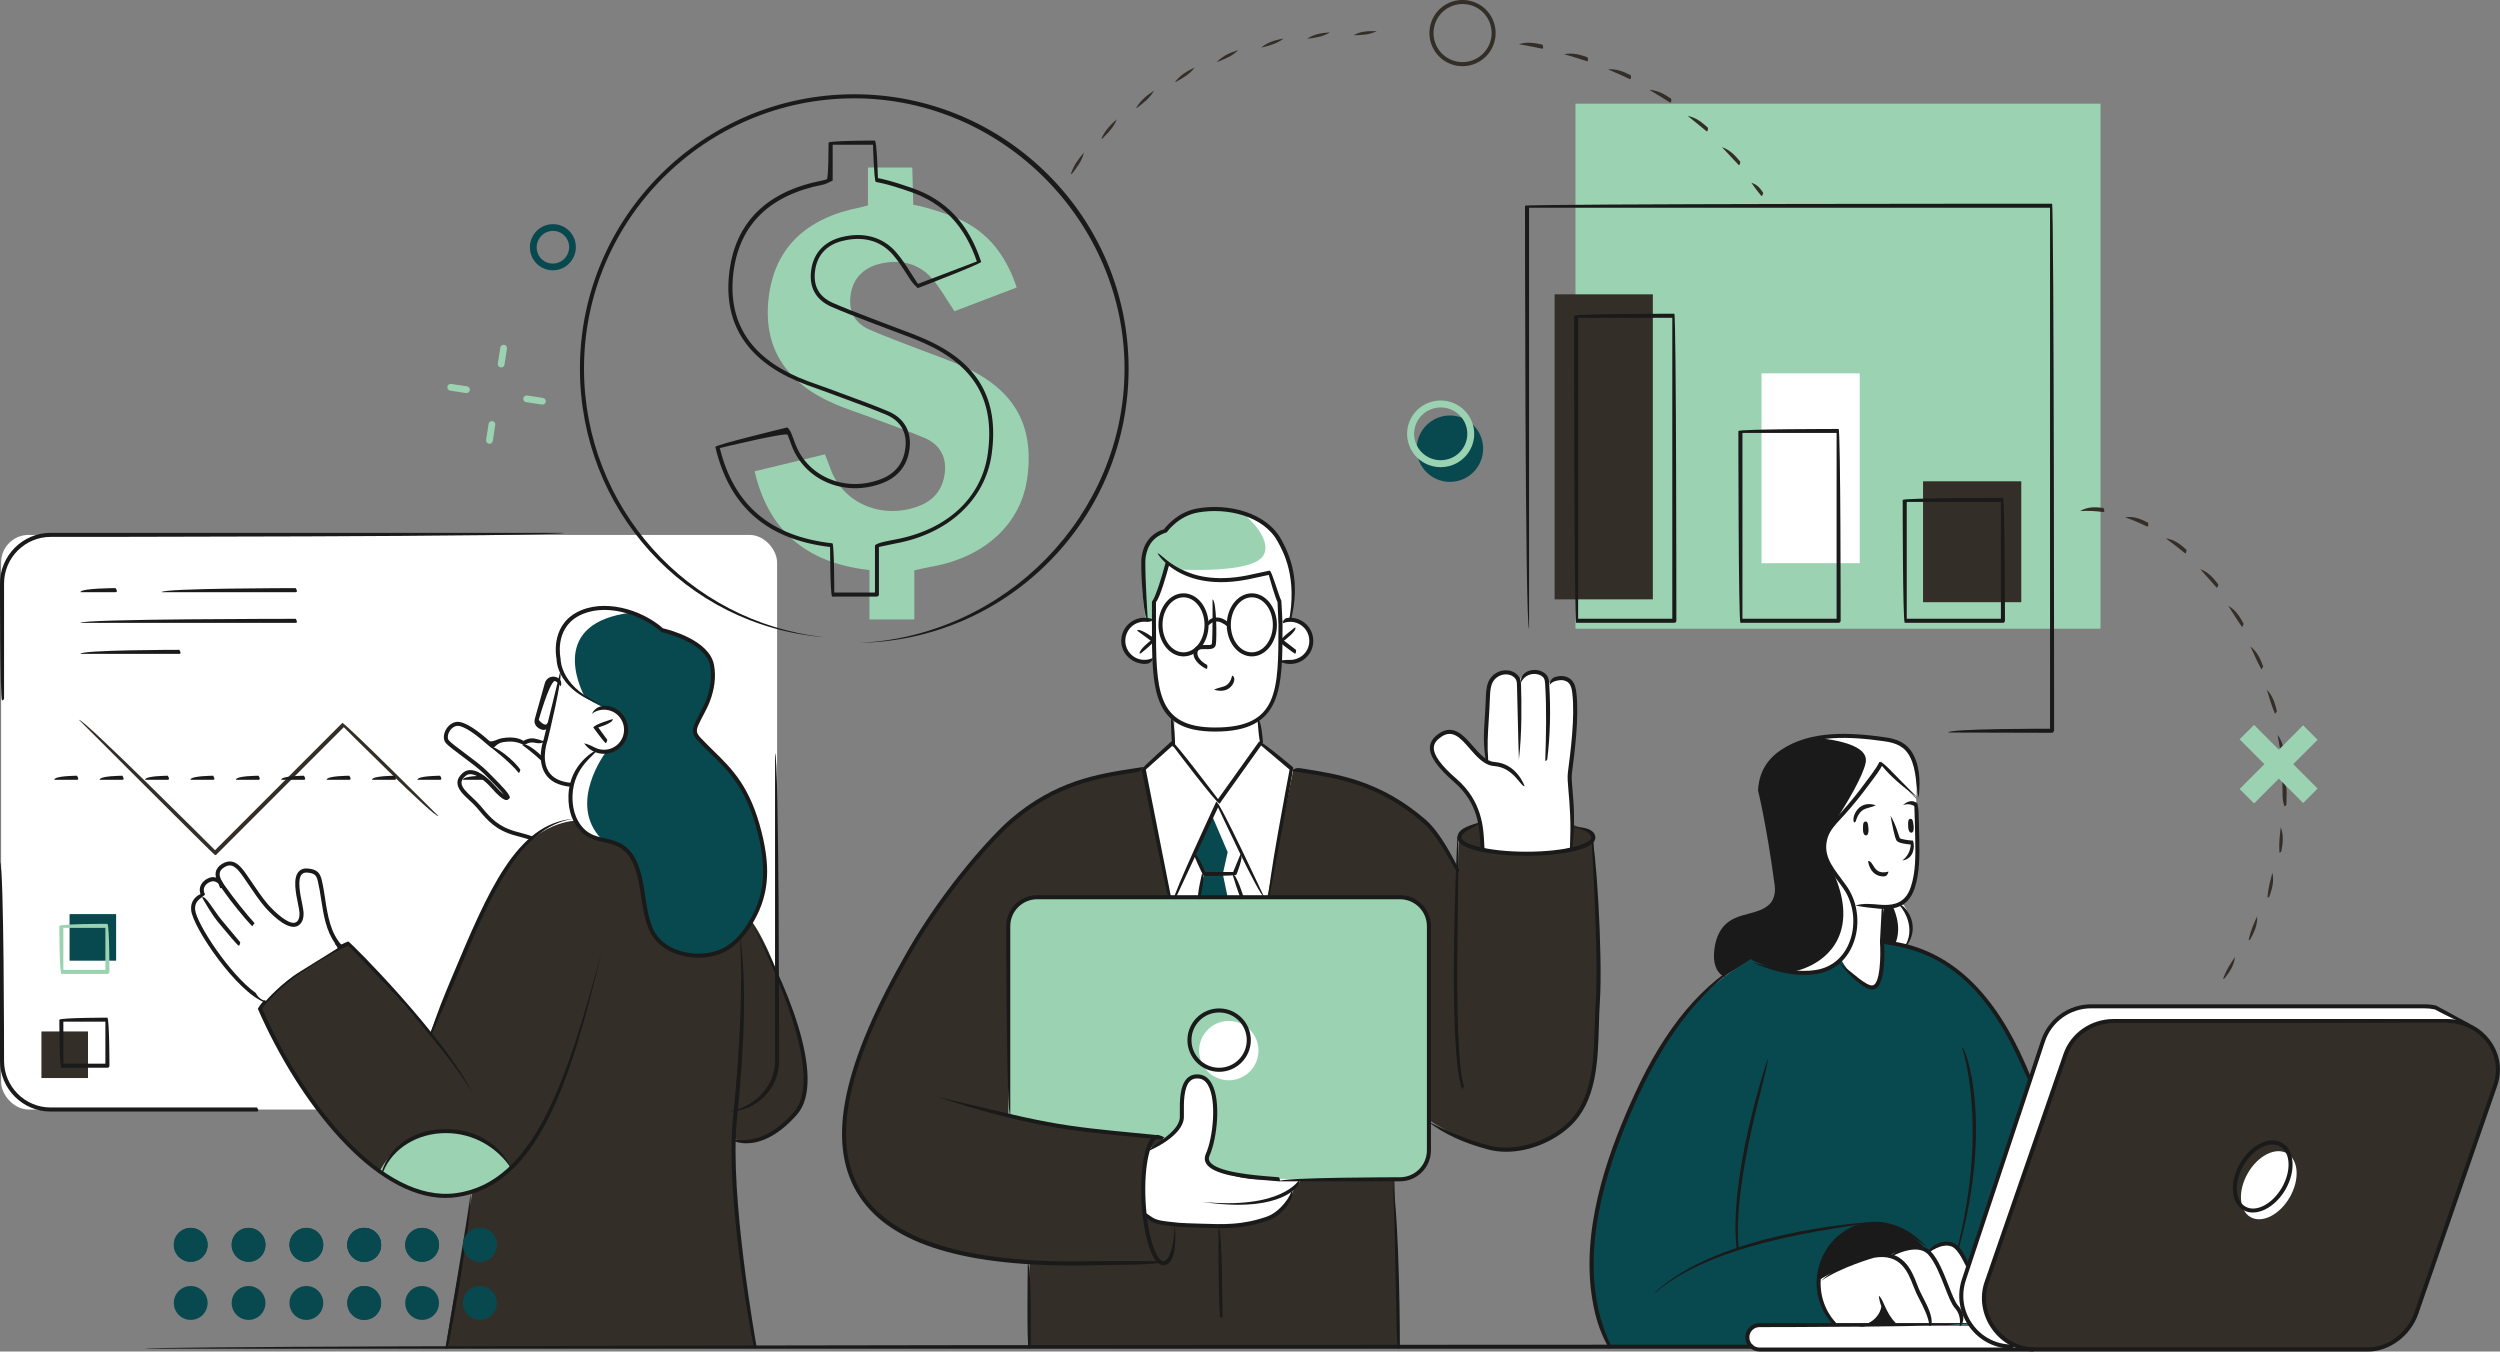
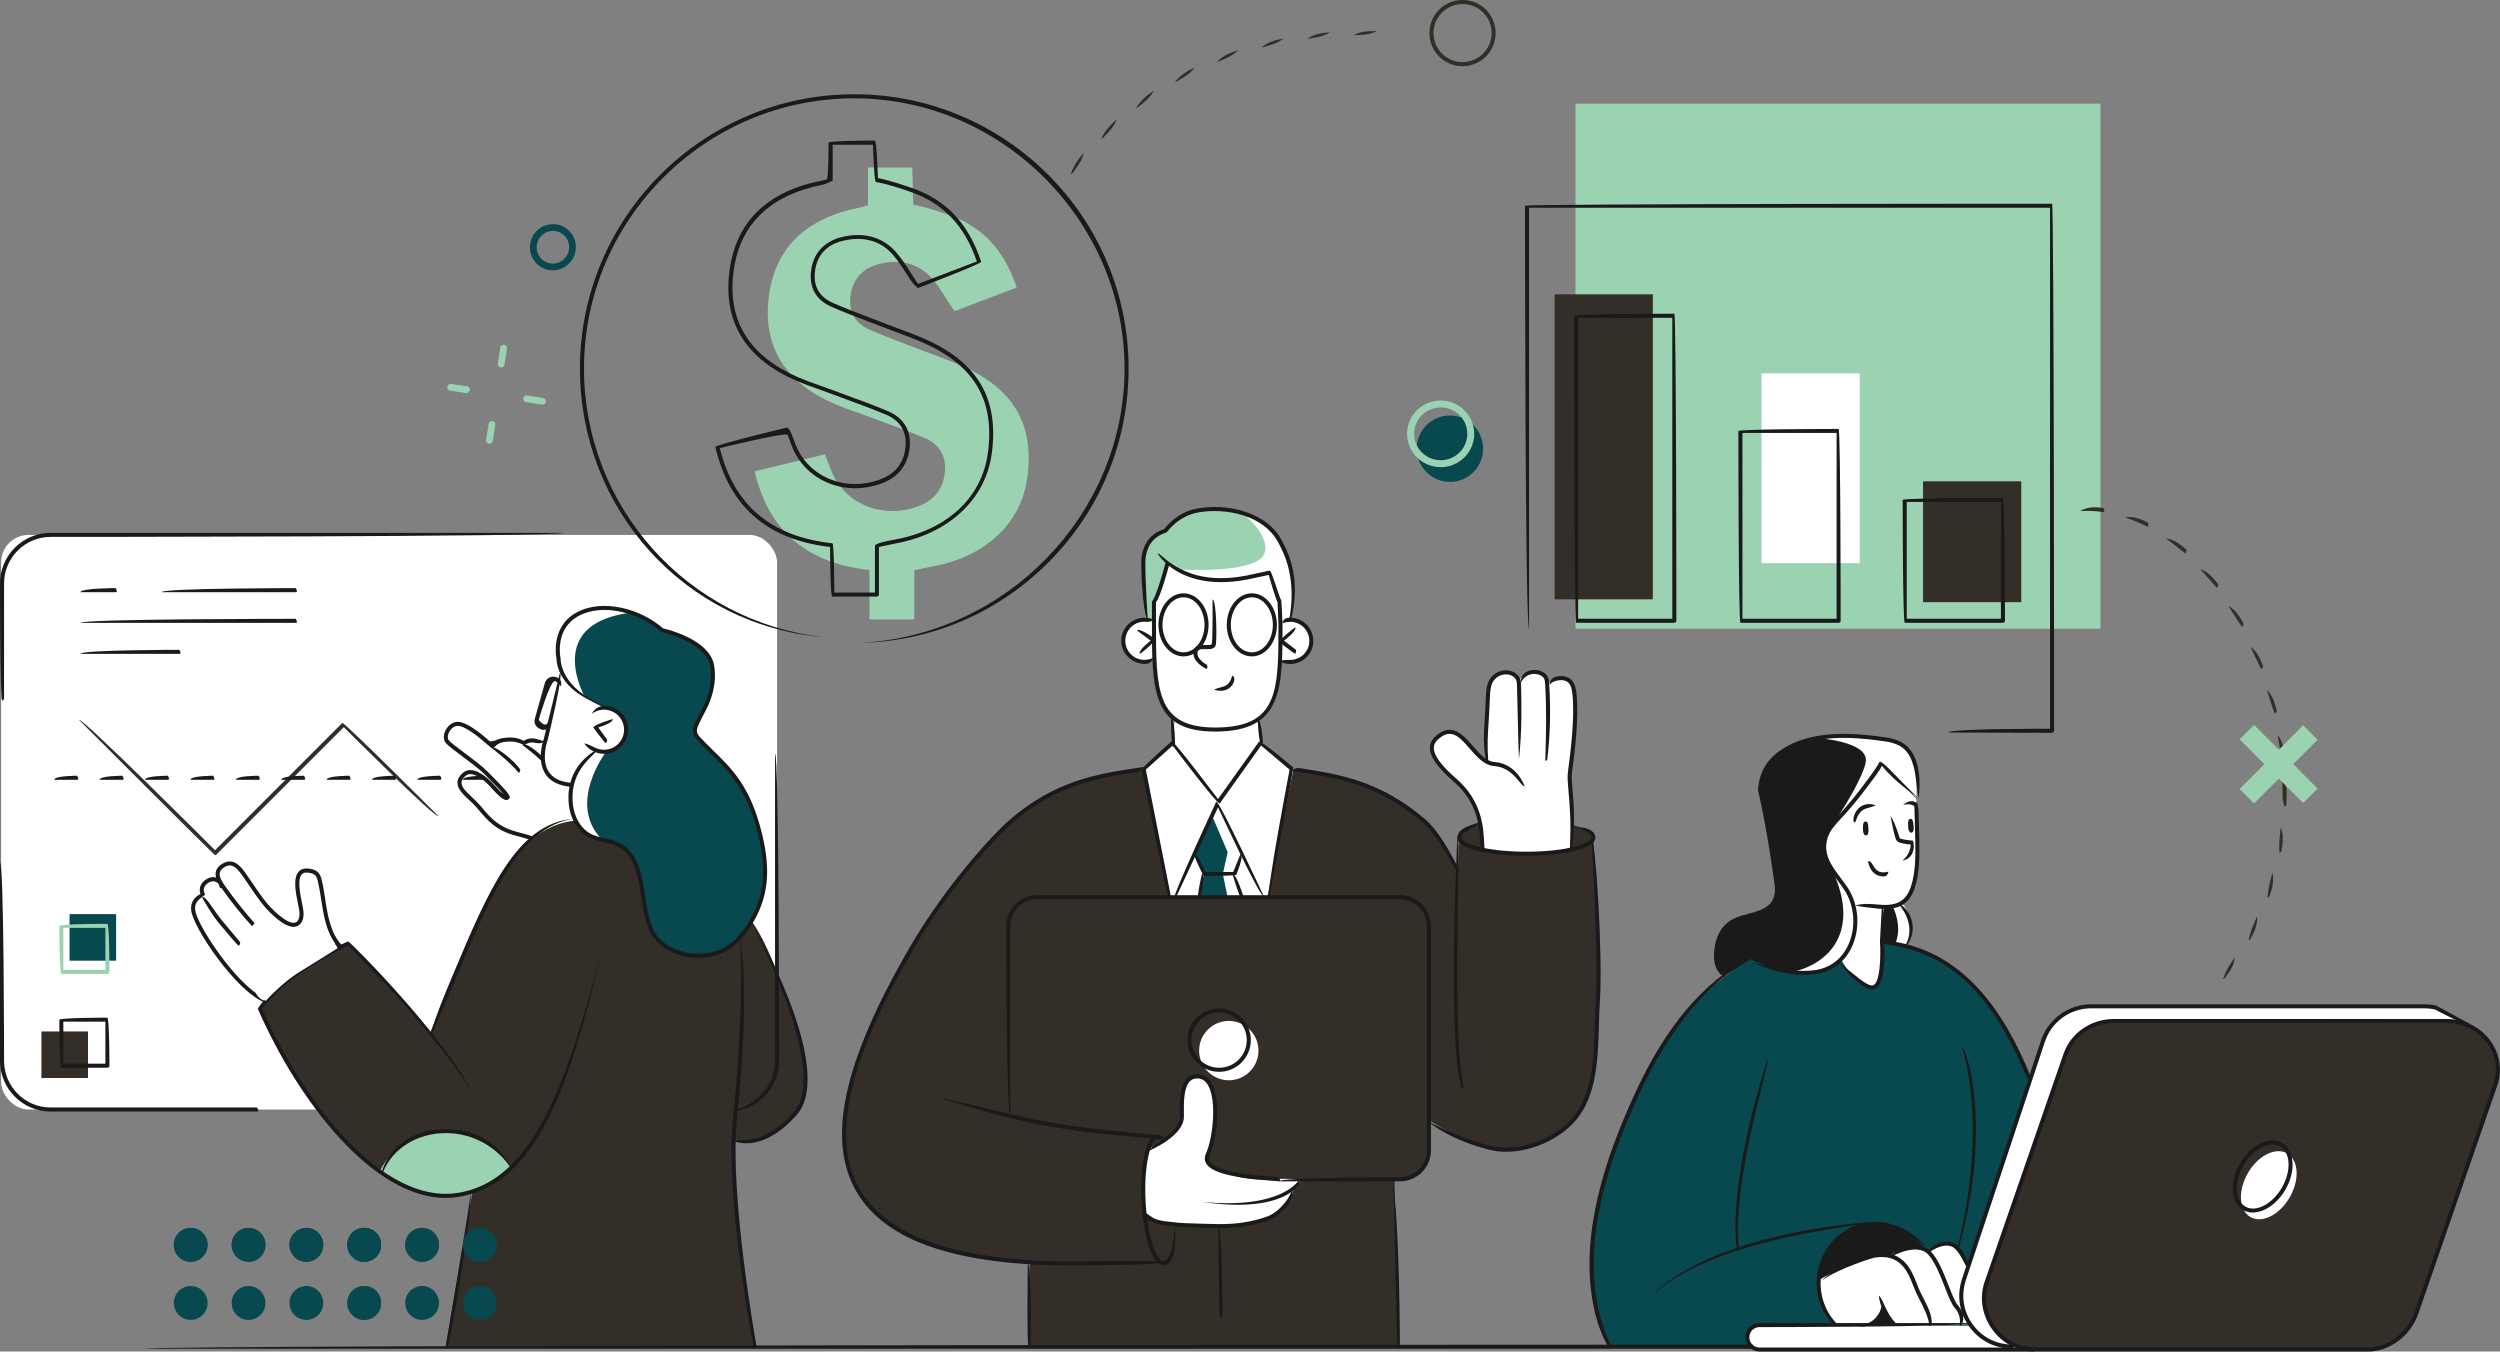
<svg xmlns="http://www.w3.org/2000/svg" id="Layer_2" data-name="Layer 2" viewBox="0 0 467.59 252.78">
  <rect x="0" y="0" width="467.59" height="252.78" fill="#808080" stroke="none" />
  <defs>
    <style>
      .cls-1, .cls-2 {
        fill-rule: evenodd;
      }

      .cls-1, .cls-2, .cls-3, .cls-4, .cls-5, .cls-6, .cls-7 {
        stroke-width: 0px;
      }

      .cls-1, .cls-4 {
        fill: #084950;
      }

      .cls-2, .cls-6 {
        fill: #9bd3b2;
      }

      .cls-3 {
        fill: #1a1a1a;
      }

      .cls-5 {
        fill: #332e27;
      }

      .cls-7 {
        fill: #fff;
      }
    </style>
  </defs>
  <g id="Colored">
    <g id="Team_Value_Green" data-name="Team Value Green">
      <rect class="cls-6" x="294.67" y="19.39" width="98.2" height="98.2" />
      <rect class="cls-7" x=".21" y="100.05" width="145.13" height="107.47" rx="5.14" ry="5.14" />
      <path class="cls-5" d="m213.9,143.82s-13.63.33-22.85,8.21c-9.22,7.88-17.83,18.76-23.36,30.3-5.53,11.54-10.39,20.43-9.79,30.69.6,10.26,6.62,17.14,16.46,19.84,9.84,2.7,18.24,3.49,18.24,3.49l-.21,15.53h69.06l-.62-31.06s2.81.16,5.12-2.13c2.31-2.29,1.25-9.27,1.25-9.27,0,0,8.73,6.15,16.2,5.52s12.45-6.09,13.48-9.91c1.03-3.82,2.17-9.94,2.11-19.17-.07-9.23-.97-29.19-.97-29.19,0,0-1.55-3.23-12.03-3.73-10.48-.5-13.02,2.87-13.02,2.87l-.26,6.75s-3.14-7.17-8.08-10.41c-4.94-3.24-13.67-8.04-22.75-8.11-9.08-.07-27.98-.22-27.98-.22Z" />
-       <path class="cls-6" d="m243.35,220.6h17.48s3.06.15,5.12-1.92c2.06-2.06,1.25-6.91,1.25-6.91l.13-38.43s.1-2.35-1.63-3.92c-1.72-1.58-3.83-1.58-3.83-1.58h-66.95s-3.88-.14-5.31,1.91c-1.44,2.06-.91,4.64-.91,4.64l-.1,34.23s17.9,3.77,26.75,3.86c0,0,1.63-.48,2.27.57.64,1.05,0,.26,0,.26,0,0,2.8-1.08,3.09-3.37.29-2.3.05-8.56,3.01-8.63,2.97-.08,3.58,4.09,3.56,7.39-.02,3.3-1.55,7.56-1.55,7.56,0,0-.47,1.8,2.18,2.53,2.65.72,10.16,2.39,15.43,1.8Z" />
      <path class="cls-4" d="m327.45,179.45s-11.45,5.8-18.29,19.25c-6.85,13.45-10.71,25.22-11.38,34.63-.66,9.41,2.35,16.85,3.21,18.55h66.33l20.84-6.32-8.77-44.22s-4.54-11.77-11.07-17.68c-6.53-5.91-14.28-7.54-15.98-7.56-1.7-.03-24.89,3.35-24.89,3.35Z" />
      <path class="cls-5" d="m380.6,252.41h62.31c4.11,0,7.75-3.05,9.04-6.78l14.78-42.67c2.04-5.9-2.55-11.98-9.04-11.98h-62.31c-4.11,0-7.75,2.52-9.04,6.25l-14.78,42.67c-2.04,5.9,2.55,12.52,9.04,12.52Z" />
      <path class="cls-7" d="m105.11,125.88l-.36,1.48s.08-.27-.93-.37c-1.01-.1-1.52.77-1.64,1.19-.12.42-1.84,6.68-1.84,6.68,0,0,.23,1.26.92,1.25.69,0,1.66-.51,1.66-.51l-1.06,3.43s-2.28-.84-3.57,0c0,0-4.38-1.78-6.25.45,0,0-3.04-2.52-4.3-3.32-1.26-.8-3.04-.98-3.91.33-.87,1.31-.55,1.92.96,3,1.51,1.08,5.51,4.47,6.51,5.47,1,1.01,3.82,3.93,3.86,4.32.04.39-.6.16-1.25-.44-.65-.6-4.35-4.3-5.6-4.4-1.26-.11-2.64,1-2.15,2.83.5,1.84,2.94,2.9,4.93,5.44,1.99,2.53,8.05,4.09,8.2,4.09s4.78-3.65,8.35-3.28c0,0-1.61-3-.67-6.74.94-3.74,4.53-6.2,4.53-6.2,0,0,3.51.88,5.02-1.97,1.51-2.85-.43-4.96-1.54-5.72-1.11-.76-2.58-.79-2.58-.79,0,0-6.3-2.37-7.28-6.21Z" />
      <path class="cls-7" d="m215.05,214.76s3.71-1.6,4.76-3.22c1.05-1.62,1.25-2.07,1.25-4.7,0-2.63.52-5.2,2.68-5.52,2.15-.32,3.62,2.14,3.54,5.57-.08,3.43-.77,7.52-1.12,8.44-.36.91-.74,2.22,1.12,3.19,1.87.96,5.22,2.29,9.57,2.06,4.35-.23,6.51.03,6.51.03,0,0-.58,1.12-1.36,1.66,0,0-.92,4.11-3.96,5.19-3.04,1.07-5.3,1.77-9.61,1.87-4.31.1-7.85-.37-9.32-.39-1.48-.02-4.41-.33-4.97-2.36,0,0-.51-2.93-.3-6.3.2-3.37,1.22-5.51,1.22-5.51Z" />
      <path class="cls-7" d="m293.66,158.58s.39-6.9.19-9.25c-.2-2.34-.7-2.59-.19-5.94.5-3.34,1.22-7.14.96-10.77-.26-3.63-.83-6.03-2.41-5.79-1.58.24-2.84,1.11-2.84,1.11,0,0,.13-2.22-2.26-2.29-2.38-.07-2.93,1.7-2.93,1.7,0,0-1.07-1.78-2.93-1.62-1.87.17-2.82,1.67-2.92,3.72-.1,2.05-.38,12.67-.38,12.67,0,0-1.12-.21-2.54-2.09-1.42-1.89-4.14-4.4-6.31-2.36-2.17,2.05-1.43,3.95.85,6.13,2.28,2.19,5.62,4.88,6.36,8.14.74,3.26.84,6.95.84,6.95,0,0,10.83,2.03,16.51-.34Z" />
      <path class="cls-7" d="m235.38,196.5c0,3.07-2.49,5.55-5.55,5.55s-5.55-2.49-5.55-5.55,2.49-5.55,5.55-5.55,5.55,2.49,5.55,5.55Z" />
      <path class="cls-7" d="m352.01,176.1l.34-6.37s4.22-.09,5.06-2.82c.83-2.73,1.36-4.8,1.24-9.16-.12-4.36-.26-8.33-.26-8.33l-6.37-6.78s-5.88,7.87-7.64,9.87c-1.76,1.99-3.32,3.37-3.16,6.24.16,2.87,3.13,6.61,4.16,7.61,1.02,1,2.41,5.16,1.41,8.13-1,2.97-2.46,4.95-2.46,4.95,0,0,3.08,5.62,5.62,5.22,2.54-.41,2.08-8.56,2.08-8.56Z" />
      <path class="cls-7" d="m340.42,239.25s3.36-2.08,6.1-3.04c2.74-.97,4.49-1.68,6.72-1.35,0,0,3.97-2.73,7.67-.77,0,0,1.45-1.16,3.38-1.29,1.92-.13,3.68,4.05,3.68,4.05l-1.14,5.38s.72,4.83,1.62,5.43l-14.02.5-2.12-3.49s-.67,2.8-3.73,2.99c-3.06.19-5.48,0-5.48,0,0,0-3.68-3.93-2.69-8.39Z" />
      <path class="cls-7" d="m245.26,119.62c-.04-4.37-4.81-3.49-5.74-3.26.03-.98.08-3.4-.4-4.26-.83-1.51-1.75-4.96-1.75-4.96,0,0-4.15.89-9.46,1.38-5.3.49-9.71-3.54-9.71-3.54-.26,3.84-2.27,7.44-2.27,7.44l-.37,3.82c-3.76-.89-5.64,1.29-5.48,3.39.16,2.1,1.39,3.57,2.64,3.97,1.25.4,3.19-.29,3.19-.29,0,0,.3.82.42,4.46.12,3.64,3.39,6.44,3.39,6.44l-.33,4.88-5.49,4.73,4.75,24h18.37l4.86-23.78-6.04-4.95-.55-4.52c3.65-2.92,4.11-7.62,4.16-11.32,2.25,1.23,5.85.57,5.81-3.62Z" />
      <path class="cls-4" d="m111.49,140.56s-4.79,3.36-4.8,7.92c0,4.56,2.11,7.51,4.3,8.11,2.19.6,6.35.87,7.75,4.71,1.4,3.84,1.72,8.84,2.4,10.73.67,1.89,1.93,5.6,7.41,6.53,5.48.93,9.37-1.85,12-6.24,2.63-4.39,3.15-8.42,2.16-13.81-1-5.4-2.02-8.24-4.61-12.29-2.59-4.05-5.66-6.15-6.74-7.37-1.08-1.22-1.73-1.2-1.18-3.12.55-1.92,3.44-5.08,3.18-9.21-.26-4.13-.66-5.99-9.63-8.47,0,0-2.18-2.91-7.3-3.95-5.12-1.04-9.74.12-11.22,3.56-1.47,3.44-.65,7.64,1.04,10.01,1.69,2.37,6.14,4.41,6.14,4.41,0,0,4.58-.02,4.68,3.92.1,3.94-3.6,5.06-5.57,4.56Z" />
      <path class="cls-3" d="m351.84,142.43l6.63,6.8s.18-2.85-.14-5.69c-.31-2.84-2.44-4.71-4.75-5.08-2.31-.37-6.87-1.07-12.04-.67-5.16.4-12.04,3.15-12.37,9.96,0,0,1.47,6.82,2.02,10.37.56,3.54,1.95,9.1.37,10.88-1.58,1.78-5.11,2.44-6.82,3.03-1.71.58-6.63,6.76-2.04,10.38l4.74-2.96s7.42,3.57,11.87,2.45c4.45-1.11,6.93-4.67,7.25-6.39.32-1.72.54-6.14-.97-8.83-1.51-2.69-4.2-4.24-4.34-7.36-.14-3.12.4-4.25,1.79-5.68s3.58-3.93,4.99-5.78c1.41-1.85,3.79-5.45,3.79-5.45Z" />
      <path class="cls-3" d="m352.34,169.73l-.34,6.37,4.27.8s1.2-1.3,1.13-3.84c-.07-2.54-1.53-4.07-1.53-4.07,0,0-3.26.89-3.53.73Z" />
      <path class="cls-7" d="m420.43,219.42c-1.9,3.29-1.68,6.96.48,8.21,2.16,1.25,5.46-.4,7.35-3.69,1.9-3.29,1.68-6.97-.48-8.21-2.16-1.25-5.46.4-7.35,3.69Z" />
      <path class="cls-7" d="m377.87,252.41h-49.38s-2.2-.91-1.63-2.54c.58-1.63,1.87-2.03,1.87-2.03l39.91.12s-1.98-2.06-1.81-5.74c.18-3.68,1.62-6.27,1.62-6.27l14.41-42.89s2-4.82,8.08-4.82h64.17l5.31,3.02-65.51-.24s-7.03.96-8.42,5.89l-15.27,44.29s-.81,2.89,1.01,5.95c1.82,3.06,5.65,5.27,5.65,5.27Z" />
      <path class="cls-3" d="m340.42,239.25s8.66-5.14,13.1-4.4c0,0,2.6-2.37,6.41-1.19l-.51-.88s-3.65-3.75-9-3.86c-5.35-.11-10.38,4.57-10,10.33Z" />
      <path class="cls-3" d="m349.39,247.52s2.68-1.1,2.93-2.87l1.74,2.87h-4.67Z" />
      <rect class="cls-5" x="290.77" y="55.05" width="18.37" height="57.05" />
      <rect class="cls-7" x="329.47" y="69.83" width="18.37" height="35.5" />
      <rect class="cls-5" x="359.68" y="90.02" width="18.37" height="22.61" />
      <polygon class="cls-4" points="227.76 150.23 223.49 159.81 225.19 163.46 224.14 167.82 232.36 167.82 230.89 163.47 232.44 160.09 227.76 150.23" />
      <polygon class="cls-7" points="226.71 152.59 229.62 159.38 228.71 163.47 229.62 167.82 232.36 167.82 230.89 163.47 232.44 160.09 227.76 150.23 226.71 152.59" />
      <path class="cls-6" d="m192.1,89.56c-1.17,8.4-7.88,14.61-17.69,16.39-1.06.19-2.11.44-3.4.72v9.19h-8.39v-9.24c-12.08-1.34-18.94-7.63-21.48-18.47,4.45-1.07,8.66-2.09,13.15-3.17.35.89.69,1.7.97,2.52,2.27,6.58,9.65,9.78,16.58,7.16,3.19-1.21,4.68-3.6,4.91-6.6.21-2.74-1.06-4.99-3.82-6.15-3.57-1.51-7.27-2.78-10.91-4.15-1.92-.72-3.9-1.34-5.78-2.15-9.46-4.05-13.63-10.83-12.44-20.15,1.15-9.07,6.9-14.67,17.07-16.66.41-.08.81-.22,1.47-.39v-7.07h8.29l.19,6.97s1.84.2,6.6,1.87c6.77,2.37,10.58,7.08,12.74,13.59-3.88,1.48-7.76,2.96-11.64,4.44-1.45-2.15-2.63-4.31-4.23-6.15-2.51-2.88-6.06-3.63-9.81-2.7-2.93.73-4.85,2.65-5.34,5.54-.51,3,.45,5.43,3.54,6.78,3.06,1.34,6.22,2.47,9.34,3.69,2.62,1.02,5.3,1.92,7.86,3.05,9.8,4.33,13.65,11.04,12.24,21.13Z" />
      <path class="cls-5" d="m107.64,153.51s-9.16-.05-15.09,12.63c-5.94,12.68-12.16,27.19-12.16,27.19l-15.13-16.89s-11.33,4.94-16.68,12.1c0,0,8.81,19.87,18.77,27.63,9.96,7.76,13.49,8.57,21.05,6.68l-5.07,29.07h57.81s-3.41-24-3.65-28.68c-.24-4.68-.31-10.28-.31-10.28,0,0,4.67,2.09,9.3-2.47,4.62-4.56,4.71-6.52,4.13-10.44-.57-3.92-1.93-9.42-4.98-17.47-3.05-8.05-5.07-10.26-5.07-10.26,0,0-3,7.24-10.54,6.31-7.54-.93-8.54-4.88-9.26-8.11-.72-3.23-.49-6.67-2.36-10.01-1.87-3.34-4.64-3.46-6.59-3.72-1.95-.26-4.14-1.78-4.16-3.28Z" />
      <path class="cls-6" d="m71.07,218.96s3.48-7.44,12.26-7.41c8.78.03,12.16,6.85,12.16,6.85,0,0-4.11,5.83-12.71,5.31-7.68-.47-11.71-4.75-11.71-4.75Z" />
      <rect class="cls-4" x="13.01" y="170.97" width="8.71" height="8.71" />
      <rect class="cls-5" x="7.75" y="192.92" width="8.71" height="8.71" />
      <path class="cls-6" d="m214.28,115.86s-2.9-15.94,3.64-16.5c0,0,2.82-4.82,9.75-4.13,6.93.69,11.03,2.88,13.09,9.04,2.07,6.15.31,11.66.31,11.66l-1.69.24v-3.64l-1.67-5.55s-5.56,2.3-10.53,1.51c-4.97-.79-8.96-3.51-8.96-3.51,0,0-1.06,6.17-2.27,7.44l-.37,3.82-1.3-.37Z" />
      <path class="cls-7" d="m348.95,142.65c-.57,2.67-3.5,7.52-5.42,10.51,1.38-1.46,3.25-3.63,4.51-5.28,1.41-1.85,3.79-5.45,3.79-5.45l6.63,6.8s.18-2.85-.14-5.69c-.31-2.84-2.44-4.71-4.75-5.08-2.31-.37-6.87-1.07-12.04-.67-.61.05-1.24.13-1.88.24.2.01,10.15.6,9.29,4.61Z" />
      <path class="cls-7" d="m339.32,181.9c4.45-1.11,6.93-4.67,7.25-6.39.32-1.72.54-6.14-.97-8.83-.78-1.39-1.88-2.48-2.77-3.63,1.22,2.62,2.8,7.21,1.38,11.42-2.14,6.33-9.12,7.32-9.12,7.32,0,0,.29.09.78.23,1.23.14,2.42.14,3.46-.12Z" />
      <path class="cls-7" d="m354.01,169.47c-.05.06,1.96,3.66.45,7.1l1.8.34s1.2-1.3,1.13-3.84c-.07-2.54-1.53-4.07-1.53-4.07,0,0-.94.26-1.86.47Z" />
      <path class="cls-7" d="m239.38,112.53v3.64l1.69-.24s1.75-5.5-.31-11.66c-1.5-4.48-4.09-6.85-8.06-8.09,1.19,1.04,5.38,5.02,3.52,7.83-2.15,3.24-15.08,2.53-15.17,2.53,1.6.75,3.74,1.57,6.11,1.95,4.97.79,10.53-1.51,10.53-1.51l1.67,5.55Z" />
      <path class="cls-7" d="m116.43,114.11c-5.12-1.04-9.74.12-11.22,3.56-1.47,3.44-.65,7.64,1.04,10.01.73,1.03,1.99,1.99,3.17,2.76-1.02-1.92-6.82-14.03,8.77-15.87-.54-.18-1.13-.33-1.76-.46Z" />
      <path class="cls-7" d="m112.52,156.94c-6.51-6.7.81-16.28.81-16.28-.72.06-1.33.04-1.84-.09,0,0-4.79,3.36-4.8,7.92,0,4.56,2.11,7.51,4.3,8.11.45.12.98.23,1.55.36,0,0-.01-.02-.02-.02Z" />
      <path class="cls-3" d="m343.89,116.49h-18.37c-.38-.38-.38-35.88-.38-35.88.38-.38,18.75-.38,18.75-.38.38.38.38,35.88.38,35.88,0,.21-.17.38-.38.38Zm-17.99-.76h17.61v-34.75h-17.61v34.75Z" />
      <path class="cls-3" d="m313.16,116.49h-18.37c-.38-.38-.38-57.43-.38-57.43.38-.38,18.75-.38,18.75-.38.38.38.38,57.43.38,57.43,0,.21-.17.38-.38.38Zm-17.99-.76h17.61v-56.29h-17.61v56.29Z" />
      <path class="cls-3" d="m221.36,122.77c-2.59,0-4.69-2.65-4.69-5.9s2.1-5.9,4.69-5.9,4.69,2.65,4.69,5.9-2.1,5.9-4.69,5.9Zm0-11.05c-2.17,0-3.93,2.31-3.93,5.15s1.76,5.14,3.93,5.14,3.93-2.31,3.93-5.14-1.76-5.15-3.93-5.15Z" />
      <path class="cls-3" d="m261.84,220.95h-22.65c0-.76,22.65-.76,22.65-.76,2.78,0,5.04-2.26,5.04-5.04v-41.92c0-2.78-2.26-5.04-5.04-5.04h-67.84c-2.78,0-5.04,2.26-5.04,5.04v35.48c-.76,0-.76-35.48-.76-35.48,0-3.2,2.6-5.8,5.8-5.8h67.84c3.2,0,5.8,2.6,5.8,5.8v41.92c0,3.2-2.6,5.8-5.8,5.8Z" />
      <path class="cls-3" d="m228.02,200.47c-3.27,0-5.93-2.66-5.93-5.93s2.66-5.93,5.93-5.93,5.93,2.66,5.93,5.93-2.66,5.93-5.93,5.93Zm0-11.1c-2.85,0-5.17,2.32-5.17,5.17s2.32,5.17,5.17,5.17,5.17-2.32,5.17-5.17-2.32-5.17-5.17-5.17Z" />
      <path class="cls-3" d="m272.59,163.32c-2.61-4.84-4.62-7.87-6.49-9.48-8.27-7.11-15.98-8.31-22.78-9.37-.59-.09-1.18-.18-1.76-.28.7-.65,1.29-.56,1.88-.47,6.9,1.08,14.72,2.29,23.15,9.54,1.95,1.68,4.02,4.79,6.34,9.51-.23.53-.28.54-.34.54Z" />
      <path class="cls-3" d="m200.74,236.7c-21.75,0-35-4.49-40.46-13.67-5.73-9.65-2.68-24.06,9.58-45.35,6.92-12.01,15.84-21.64,19.07-24.42,8.43-7.25,16.25-8.47,23.16-9.54.59-.09,1.18-.18,1.76-.28-.46.84-1.05.93-1.64,1.03-6.8,1.06-14.51,2.26-22.78,9.37-3.2,2.76-12.04,12.3-18.91,24.22-12.12,21.03-15.16,35.2-9.59,44.58,5.55,9.35,20.31,13.82,43.79,13.25,3.2-.07,12.82,0,12.92,0-.1.76-9.71.68-12.9.76-1.36.03-2.7.05-4,.05Z" />
      <path class="cls-3" d="m218.65,168.2c-.37-.3-5.12-24.31-5.12-24.31.12-.35,5.61-5.27,5.61-5.27.55.05,8.67,10.84,8.67,10.84l7.69-10.78c.55-.07,6.36,4.84,6.36,4.84.13.36-4.48,24.36-4.48,24.36-.74-.14,3.82-23.93,3.82-23.93l-5.33-4.51-7.75,10.86c-.61,0-8.79-10.86-8.79-10.86l-5.02,4.5,4.7,23.79c-.32.45-.35.45-.37.45Z" />
      <path class="cls-3" d="m219.55,168.2c-.34-.54,7.93-18.26,7.93-18.26.69,0,8.9,17.72,8.9,17.72-.68.32-8.56-16.66-8.56-16.66l-7.93,16.98c-.06.14-.2.22-.34.22Z" />
      <path class="cls-3" d="m225.19,163.85c-.35-.23-2.05-4.32-2.05-4.32.7-.29,2.31,3.57,2.31,3.57h5.19s1.38-3.34,1.38-3.34c.7.29-.77,3.85-.77,3.85-.35.23-6.04.24-6.04.24h0Z" />
      <path class="cls-3" d="m224.14,168.2c-.37-.47.68-4.82.68-4.82.74.18-.32,4.53-.32,4.53-.04.17-.2.29-.37.29Z" />
      <path class="cls-3" d="m232.2,168.2c-.36-.27-1.67-4.63-1.67-4.63.73-.22,2.04,4.14,2.04,4.14-.29.48-.33.49-.36.49Z" />
      <path class="cls-3" d="m234.14,122.77c-2.59,0-4.69-2.65-4.69-5.9s2.1-5.9,4.69-5.9,4.69,2.65,4.69,5.9-2.1,5.9-4.69,5.9Zm0-11.05c-2.17,0-3.93,2.31-3.93,5.15s1.76,5.14,3.93,5.14,3.93-2.31,3.93-5.14-1.76-5.15-3.93-5.15Z" />
-       <path class="cls-3" d="m229.67,117.24c-.93-.73-1.6-1.05-2.22-.99-.85.06-1.39.72-1.39.73-.56-.51.15-1.4,1.33-1.48.86-.06,1.71.3,2.54,1.09-.06.61-.16.65-.26.65Z" />
      <path class="cls-3" d="m241.32,124.19c-.69,0-1.38-.17-1.99-.49.92-.37,1.58-.24,2.21-.28.95-.06,1.83-.49,2.46-1.2.63-.71.94-1.63.88-2.58-.06-.95-.49-1.82-1.2-2.45-.72-.63-1.65-.94-2.59-.89-.41.03-.8.12-1.17.28.16-.89.63-1,1.12-1.03,1.15-.06,2.26.31,3.13,1.07.87.77,1.38,1.82,1.45,2.97.08,1.15-.3,2.27-1.07,3.13-.76.87-1.82,1.38-2.97,1.46-.09,0-.18,0-.27,0Z" />
      <path class="cls-3" d="m242.19,122.25c-.23-.08-2.89-2.13-2.89-2.13,0-.61,2.95-2.79,2.95-2.79.45.61-2.09,2.49-2.09,2.49l2.26,1.75c0,.63-.12.68-.23.68Z" />
      <path class="cls-3" d="m214.04,124.19c-2.65-.16-4.47-2.22-4.32-4.6.15-2.38,2.21-4.18,4.59-4.05.49.03.97.14,1.42.33-.66.54-1.06.45-1.47.42-1.98-.14-3.66,1.38-3.78,3.34-.12,1.96,1.38,3.66,3.34,3.78.66.04,1.29-.09,1.87-.39-.27.99-.95,1.16-1.64,1.16Z" />
      <path class="cls-3" d="m213.17,122.25c-.23-.68,2.04-2.43,2.04-2.43l-2.54-1.88c.45-.61,3.39,1.57,3.39,1.57,0,.61-2.66,2.66-2.66,2.66-.07.05-.15.08-.23.08Z" />
      <path class="cls-3" d="m219.4,139.7c-.38-.38-.38-5.3-.38-5.3.76,0,.76,4.92.76,4.92,0,.21-.17.38-.38.38Z" />
      <path class="cls-3" d="m235.84,139.28c-.38-.36-.64-4.8-.64-4.8.75-.04,1.02,4.4,1.02,4.4-.36.4-.37.4-.38.4Z" />
      <path class="cls-3" d="m241.07,116.3c1.6-8.29-.99-13-2.1-15.02-2.64-4.82-9.5-6.38-14.89-5.43-3.74.66-5.83,3.68-5.85,3.71-.88.3-1.46.58-2.05,1.05-2.04,1.61-1.96,4.47-1.96,4.5-.03,3.28.44,10.7.45,10.78-.76-.03-1.24-7.48-1.21-10.77,0-.11-.09-3.25,2.25-5.1.64-.51,1.28-.84,1.99-1.01.46-.62,2.6-3.27,6.26-3.91,5.67-1,12.87.68,15.69,5.81,1.79,3.25,3.6,7.91,1.8,15.09-.04.17-.2.29-.37.29Z" />
      <path class="cls-5" d="m273.54,12.38c-.54,0-1.08-.07-1.62-.22-1.6-.43-2.93-1.47-3.75-2.9-.82-1.43-1.03-3.1-.6-4.7.43-1.6,1.46-2.93,2.9-3.75,1.44-.82,3.11-1.03,4.7-.6,1.6.44,2.93,1.46,3.75,2.9.82,1.44,1.03,3.1.6,4.7-.75,2.75-3.25,4.57-5.98,4.57Zm0-11.63c-.94,0-1.86.24-2.69.72-1.26.72-2.16,1.89-2.54,3.29-.38,1.4-.19,2.87.53,4.13.72,1.26,1.89,2.16,3.29,2.54,2.87.78,5.88-.93,6.67-3.82.38-1.4.19-2.87-.53-4.13-.72-1.26-1.89-2.16-3.29-2.54-.47-.13-.96-.19-1.44-.19Z" />
-       <path class="cls-5" d="m329.47,36.67c-.82-.94-1.34-1.71-1.9-2.48,1.18.34,1.71,1.12,2.22,1.89-.17.57-.25.59-.32.59Zm-4.25-5.78c-1.2-1.25-2.17-2.34-3.16-3.38,1.55.53,2.53,1.64,3.46,2.76-.12.59-.21.62-.29.62Zm-6-6.31c-1.33-1.07-2.44-2.02-3.56-2.9,1.6.3,2.73,1.25,3.81,2.24-.05.62-.15.66-.26.66Zm-6.84-5.39c-1.4-.87-2.63-1.65-3.88-2.38,1.65.08,2.89.87,4.09,1.68.03.63-.09.69-.21.69Zm-7.53-4.39c-1.45-.67-2.78-1.28-4.11-1.83,1.64-.14,2.98.47,4.28,1.11.11.64-.03.72-.17.72Zm-8.04-3.35c-1.47-.48-2.86-.92-4.26-1.31,1.62-.33,3.03.1,4.39.57.18.64.03.74-.12.74Zm-8.39-2.35c-1.47-.31-2.9-.59-4.34-.83,1.58-.51,3.03-.23,4.42.08.25.63.09.75-.08.75Z" />
      <path class="cls-5" d="m200.28,32.56c.57-1.76,1.5-2.91,2.45-4.02-.37,1.59-1.29,2.73-2.15,3.87-.07.1-.19.15-.3.15Zm5.7-6.6c.75-1.68,1.82-2.69,2.91-3.66-.58,1.52-1.63,2.53-2.64,3.55-.07.07-.17.11-.27.11Zm6.53-5.78c.93-1.57,2.13-2.43,3.33-3.23-.77,1.42-1.96,2.27-3.1,3.16-.07.05-.15.08-.23.08Zm7.25-4.82c1.08-1.43,2.39-2.11,3.7-2.74-.97,1.3-2.26,1.98-3.51,2.69-.06.03-.12.05-.19.05Zm7.85-3.77c1.19-1.26,2.58-1.76,3.98-2.22-1.15,1.17-2.52,1.66-3.84,2.19-.04.02-.09.03-.14.03Zm8.29-2.69c1.3-1.1,2.74-1.42,4.18-1.7-1.29,1.02-2.71,1.33-4.09,1.69-.03,0-.06.01-.09.01Zm8.56-1.64c1.38-.94,2.84-1.09,4.3-1.21-1.39.87-2.84,1.02-4.25,1.2-.02,0-.03,0-.05,0Zm8.69-.67c1.43-.79,2.89-.8,4.36-.76-1.48.73-2.93.73-4.35.76h0Z" />
      <path class="cls-5" d="m415.79,183.12c.59-1.75,1.44-2.93,2.23-4.13-.17,1.63-1.03,2.83-1.93,3.98-.07.1-.19.14-.3.14Zm4.79-7.28c.35-1.81.99-3.12,1.58-4.44.1,1.65-.56,2.97-1.25,4.24-.07.13-.2.2-.33.2Zm3.53-7.96c.11-1.84.54-3.23.91-4.64.36,1.62-.07,3.03-.55,4.39-.06.16-.2.25-.36.25Zm2.22-8.42c-.11-1.84.09-3.28.25-4.73.6,1.55.39,3.01.13,4.42-.04.18-.19.31-.38.31Zm.93-8.66c-.36-1.1-.34-1.81-.34-2.52,0-.74-.02-1.47-.04-2.21.79.72.8,1.46.8,2.21,0,.72-.01,1.44-.04,2.15,0,.2-.18.36-.38.36Zm-.3-8.71c-.52-1.76-.72-3.21-.96-4.63.99,1.31,1.19,2.78,1.34,4.22-.35.42-.37.42-.38.42Zm-1.46-8.59c-.7-1.68-1.08-3.09-1.51-4.48,1.16,1.18,1.54,2.61,1.87,4.01-.31.46-.34.47-.37.47Zm-2.55-8.33c-.87-1.61-1.44-2.96-2.03-4.24,1.29.99,1.86,2.35,2.38,3.73-.27.51-.31.51-.35.51Zm-3.63-7.93c-1.03-1.47-1.77-2.73-2.54-3.92,1.42.8,2.17,2.07,2.87,3.37-.21.55-.27.56-.33.56Zm-4.72-7.32c-1.2-1.32-2.13-2.44-3.07-3.47,1.52.54,2.46,1.68,3.38,2.86-.14.58-.22.61-.3.61Zm-5.89-6.42c-1.35-1.08-2.48-1.99-3.62-2.8,1.6.2,2.75,1.13,3.87,2.14-.05.62-.15.66-.25.66Zm-7.11-5.01c-1.48-.72-2.81-1.29-4.12-1.73,1.59-.27,2.96.32,4.3,1.01.09.64-.04.71-.17.71Zm-8.23-2.72c-1.48-.2-2.9-.27-4.32-.18,1.43-.85,2.91-.78,4.38-.58.3.62.13.75-.05.75Z" />
      <path class="cls-3" d="m261.45,252.26c-.38-.61-.39-23.34-1-31.41,1.37,8.05,1.38,30.8,1.38,31.03,0,.21-.17.38-.38.38Z" />
      <path class="cls-3" d="m192.4,252.26c-.38-.38-.17-15.91-.17-15.91.76,0,.54,15.54.54,15.54,0,.21-.17.37-.38.37Z" />
      <path class="cls-3" d="m327.83,252.26H27.2c0-.76,300.63-.76,300.63-.76.38.59.21.76,0,.76Z" />
      <path class="cls-3" d="m228.27,246.49c-.38-.38-.38-16.96-.38-16.96.76,0,.76,16.58.76,16.58,0,.21-.17.38-.38.38Z" />
      <path class="cls-3" d="m239.19,220.95c-.34-.03-.75-.06-1.24-.1-5.68-.45-11.12-1.15-12.36-3.24-.32-.55-.34-1.14-.06-1.78,1.35-3.01,2.08-9.96.42-12.84-.45-.78-1.02-1.2-1.74-1.27-.67-.07-1.19.08-1.59.45-1.24,1.13-1.21,4.12-1.19,5.91,0,.3,0,.58,0,.83-.04,3.57-6.28,6.22-6.54,6.33-.23-.72,5.75-3.26,5.78-6.34,0-.24,0-.51,0-.81-.02-2.04-.05-5.12,1.44-6.48.57-.52,1.31-.74,2.18-.64.97.1,1.75.65,2.32,1.64,1.83,3.17,1.03,10.4-.38,13.53-.18.41-.18.75.02,1.08,1.21,2.05,8.6,2.63,11.76,2.87.5.04.91.07,1.21.1.32.61.16.76-.04.76Z" />
      <path class="cls-3" d="m231.55,225.34c-1.95,0-4.19-.17-6.78-.56,15.02,1.52,18.21-4.08,18.24-4.14.56.56-1.72,4.7-11.46,4.7Z" />
      <path class="cls-3" d="m228.05,229.7c-1.14,0-2.3-.04-3.5-.08-.78-.03-1.59-.06-2.44-.08-1.08-.03-2.18-.11-3.26-.25-1.35-.17-2.33-.28-3.14-.64-1.08-.47-1.66-1.39-2.04-2.13,1.17.61,1.67,1.14,2.35,1.44.71.31,1.59.42,2.44.52,1.55.2,2.62.29,3.68.31.85.02,1.66.05,2.45.08,4.36.15,7.8.28,12.41-1.34,2.38-.84,4.62-3.89,4.62-5.25.76,1.78-1.78,5.06-4.37,5.97-3.41,1.19-6.27,1.46-9.19,1.46Z" />
      <path class="cls-3" d="m281.69,215.42c-1.15,0-2.26-.13-3.3-.41-4.68-1.24-8.2-2.87-11.42-5.29,3.59,1.76,7.04,3.35,11.61,4.56,4.53,1.2,10.67-.57,14.58-4.2,4.72-4.38,4.93-11.74,5.12-18.23.04-1.51.08-2.93.18-4.29.61-8.89-.8-30.65-.81-30.87.77.17,2.19,21.98,1.57,30.92-.09,1.34-.13,2.76-.17,4.26-.19,6.64-.41,14.17-5.36,18.76-3.26,3.03-7.83,4.79-11.99,4.79Z" />
      <path class="cls-3" d="m273.45,203.69c-2.78-7.97-.94-45.74-.86-47.34.73.43-1.16,39.27,1.22,46.85-.29.49-.32.49-.36.49Z" />
      <path class="cls-3" d="m285.49,160.06c-6.41,0-12.9-1.16-12.9-3.39,0-1.31,1.39-2.21,4.25-2.74-1.52,1.06-3.5,1.66-3.5,2.74s4.62,2.63,12.14,2.63,12.15-1.53,12.15-2.63c0-.8-1.31-1.55-3.5-2,3.55-.04,4.26,1.14,4.26,2,0,2.23-6.49,3.39-12.91,3.39Z" />
      <g>
        <path class="cls-3" d="m277.33,159.33c-.43-.7-.45-1.18-.48-1.73-.14-2.77-.36-7.4-4.86-11.31-3.2-2.79-4.65-4.88-4.54-6.57.06-.97.63-1.81,1.74-2.56,2.66-1.79,4.59.41,6.28,2.36,1.24,1.42,2.51,2.9,4.05,3,4.16.3,5.58,4.36,5.64,4.53-.77.09-2.05-3.51-5.7-3.77-1.85-.13-3.23-1.72-4.57-3.26-1.7-1.96-3.17-3.65-5.29-2.23-.92.62-1.37,1.24-1.42,1.98-.09,1.42,1.31,3.37,4.29,5.95,4.74,4.13,4.99,9.15,5.12,11.85.03.53.05.99.1,1.33-.34.43-.36.43-.37.43Z" />
        <path class="cls-3" d="m277.96,142.51c-.58-3.05-.44-5.24-.28-7.77.09-1.33.18-2.83.24-4.58.03-.99.16-2.42.88-3.36.79-1.05,2.09-1.58,3.35-1.39,1.01.14,1.86.77,2.17,1.59.15.4.16.84.17,1.18.1,3.09.19,8.99-.4,13.87-.17-4.92-.26-10.78-.36-13.84,0-.31-.02-.66-.13-.95-.21-.56-.82-.99-1.56-1.1-.99-.14-2.02.28-2.64,1.11-.59.76-.69,2.03-.72,2.92-.06,1.76-.16,3.27-.24,4.61-.17,2.61-.3,4.67-.1,7.32-.36.4-.37.4-.38.4Z" />
        <path class="cls-3" d="m289.02,142.3c.15-4.78.27-9.45-.02-14.32-.03-.46-.07-.87-.27-1.17-.32-.49-1.07-.74-1.62-.76-.58-.03-1.98.11-2.69,1.72-.07-1.72,1.23-2.5,2.72-2.47.77.03,1.75.38,2.23,1.1.3.46.36.99.39,1.54.3,4.92.18,9.64-.36,14.04-.03.19-.19.33-.38.33Z" />
        <path class="cls-3" d="m293.64,159.15c.25-5.24-.06-8.73-.28-11.28-.13-1.42-.22-2.54-.11-3.4.48-3.67,1.36-10.38.83-14.8-.08-.67-.2-1.42-.66-1.91-.39-.41-1.05-.63-1.7-.54-.79.09-1.42.28-1.88.89.07-1.34.98-1.55,1.8-1.65.93-.1,1.79.19,2.34.78.61.65.76,1.55.86,2.34.54,4.51-.34,11.28-.82,14.92-.12.85-.02,1.93.1,3.3.23,2.59.55,6.13-.09,11.02-.03.19-.19.33-.38.33Z" />
      </g>
      <path class="cls-3" d="m217.59,236.65c-2.27,0-3.8-6.16-4.09-12.02-.29-5.91.64-12.26,2.95-12.37.4,0,1.34.46,1.35.47-.6.54-1.19.3-1.33.29-1.15.06-2.56,4.49-2.21,11.58.35,7.09,2.19,11.38,3.35,11.3.3-.01,1.84-.42,2.12-6.91.49,6.24-.94,7.61-2.09,7.67-.02,0-.04,0-.06,0Z" />
      <path class="cls-3" d="m216.08,213.02c-1.35-.14-2.67-.26-3.98-.38-5.32-.51-10.83-1.03-16.22-2.04-6.35-1.19-12.9-2.92-20.6-5.45,7.9,1.8,14.42,3.53,20.74,4.71,5.36,1,10.85,1.52,16.15,2.03,1.31.12,2.63.25,3.94.38.32.61.16.76-.04.76Z" />
      <path class="cls-3" d="m83.37,224.06c-13.53,0-27.53-17.92-35.14-35.37.07-.42,2.97-4.17,7.5-7.25,6-4.08,9.26-5.31,9.4-5.36.58.26,17.97,17.75,23.33,28.48-5.7-9.71-21.45-25.82-23.3-27.68-.83.35-3.97,1.75-9.01,5.18-3.87,2.63-6.52,5.77-7.14,6.53,7.9,18,22.57,36.43,36.28,34.57,14.55-1.99,20.71-20.83,27.25-45.24-5.88,24.89-12.14,43.94-27.14,45.99-.68.09-1.35.14-2.03.14Z" />
      <path class="cls-3" d="m80.39,193.71c1.3-4.17,2.8-7.76,4.26-11.23,6.67-15.87,11.94-28.4,22.56-29.34-10.1,1.65-15.29,14-21.87,29.64-1.46,3.48-2.97,7.07-4.62,10.72-.06.14-.2.22-.35.22Z" />
      <path class="cls-3" d="m112.96,140.99c-.53,0-1.06-.09-1.58-.29-.87-.33-1.6-.9-2.12-1.66,1.06.2,1.67.68,2.39.95,1.94.73,4.1-.25,4.83-2.18.73-1.93-.25-4.1-2.18-4.83-1.22-.46-2.57-.26-3.6.53.79-1.55,2.4-1.79,3.87-1.24,2.32.88,3.5,3.48,2.63,5.81-.68,1.8-2.4,2.91-4.22,2.91Z" />
      <path class="cls-3" d="m113.28,138.98c-.31-.16-2.31-2.91-2.31-2.91.2-.59,3.62-1.58,3.62-1.58.21.73-2.69,1.57-2.69,1.57l1.69,2.32c-.15.58-.23.6-.31.6Z" />
      <path class="cls-3" d="m106.69,147.15c-2.25-.21-3.83-1.03-4.72-2.45-1.66-2.65-.32-6.36-.26-6.51l3.03-12.39c.73.18-2.31,12.62-2.31,12.62-.02.08-1.29,3.56.18,5.89.76,1.21,2.15,1.91,4.12,2.1.33.61.16.76-.04.76Z" />
      <path class="cls-3" d="m101.6,136.54c-1.31-.3-1.82-1.21-1.57-2.08l1.88-6.71c.24-.87,1.15-1.38,2.02-1.13.43.12.74.34.9.64.17.3.19.67.07,1.1-.6-.67-.72-.88-1.18-1.01-1.08.61-2.96,7.31-2.96,7.31,1.07,1.21,1.56.94,1.69.47.53.93-.13,1.4-.85,1.4Z" />
      <path class="cls-3" d="m83.33,252.31c.35-2.61,4.26-25.14,4.69-29.1.29,4.31-3.6,26.65-4.33,28.84-.05.16-.2.26-.36.26Z" />
      <path class="cls-3" d="m139.61,213.84c-1.57,0-2.52-.49-2.61-.54.55-.57,5.22,1.77,11.48-5.3,5.81-6.55-3.73-27.21-8.1-35.79,6.19,10.48,14.56,29.64,8.66,36.29-3.89,4.39-7.26,5.34-9.44,5.34Z" />
      <path class="cls-3" d="m141.14,252.31c-.42-.59-5.51-28.76-4.06-42.96,1.41-13.79,1.86-25.69,1.3-34.41,1.32,8.72.87,20.66-.55,34.49-1.44,14.1,3.63,42.15,3.68,42.44-.33.44-.35.45-.37.45Z" />
      <g>
        <path class="cls-3" d="m99.45,157.17c-.2-.05-.73-.28-2.95-.86-3.72-.97-5.32-2.87-6.86-4.7l-.52-.61c-.39-.45-.87-.9-1.34-1.33-1.15-1.07-2.23-2.08-2.22-3.27,0-.64.32-1.23.96-1.81.45-.4,1-.6,1.6-.55,1.76.1,3.66,2.04,4.4,2.87.7.8,1.31,1.38,1.73,1.73-.64-.82-1.93-2.12-2.87-3.07l-.81-.81c-.89-.9-2.58-2.16-4.08-3.28-1.41-1.05-2.63-1.96-3.09-2.49-.54-.62-.51-1.67.06-2.62.5-.82,1.47-1.59,2.69-1.3,1.87.45,4.21,2.49,5.46,3.58.81.09,1.36-.42,2.35-.59,2.23-.38,3.46.19,3.95.51.38-.23,1.16-.6,2.1-.43.5.09,1.38.36,1.82.55-.69.53-1.52.28-1.96.2-.95-.16-1.73.44-1.74.45-.51-.04-1.51-.97-4.04-.53-.77.13-1.17.51-1.44.76-.2.19-.5.47-.83.24-.12-.08-.37-.29-.71-.59-1.12-.98-3.46-3.01-5.14-3.42-.82-.19-1.51.36-1.87.95-.39.65-.45,1.38-.14,1.73.41.47,1.66,1.4,2.98,2.39,1.52,1.13,3.24,2.42,4.16,3.36l.81.81c2.1,2.11,3.38,3.44,3.47,4.14-.47.69-1.03.94-3.43-1.77-1.4-1.58-2.85-2.56-3.87-2.61-.43-.04-.76.1-1.05.36-.48.43-.71.84-.71,1.25,0,.86.96,1.76,1.98,2.71.48.45.98.91,1.39,1.39l.52.61c1.53,1.82,2.98,3.54,6.47,4.46,2.32.61,2.86.84,2.92.87.12.64-.02.72-.16.72Z" />
        <path class="cls-3" d="m97.01,144.56c-1.49-1.94-5.16-4.75-5.2-4.78.61-.49,4.27,2.31,5.52,4.19-.17.57-.24.59-.32.59Z" />
        <path class="cls-3" d="m101.45,142.47c-1.64-1.58-3.75-3.12-3.77-3.14.53-.55,2.63.98,4.05,2.5-.09.6-.19.64-.28.64Z" />
      </g>
      <path class="cls-3" d="m130.61,179.12c-1.23,0-2.47-.18-3.66-.55-2.66-.83-4.64-2.49-5.56-4.67-.83-1.97-1.15-4.11-1.47-6.17-.07-.46-.14-.92-.21-1.38-.55-3.38-1.44-6.69-4.15-8.01-.84-.41-1.74-.61-2.62-.81-1.43-.33-2.91-.67-4.15-1.87-1.69-1.64-2.55-4.01-2.47-6.84.17-6.12,5.21-8.53,5.26-8.56.13.78-4.34,2.94-4.5,8.58-.05,1.82.3,4.39,2.24,6.27,1.09,1.06,2.4,1.36,3.8,1.68.92.21,1.86.43,2.78.87,3.02,1.46,3.98,4.98,4.57,8.57.07.46.14.92.21,1.39.3,2.02.62,4.11,1.41,5.99.84,1.97,2.64,3.48,5.09,4.24,2.98.93,6.39.58,8.69-.87,1.48-.94,2.82-2.37,3.99-4.24,3.11-4.97,3.65-9.88,1.86-16.95-2.09-8.28-5.37-11.48-8.83-14.87-.78-.76-1.58-1.55-2.39-2.4-.42-.45-.86-1-.9-1.7-.05-.87.46-1.82.87-2.58.91-1.75,1.3-2.52,1.6-3.3.86-2.25,1.11-4.41.75-6.41-.8-4.45-8.97-6.27-9.06-6.29-4.06-3.55-10.9-5.58-15.6-3-4.52,2.49-3.32,7.88-3.31,7.94,0,.32.03,5.67,8.35,8.83-9.12-2.65-9.1-8.5-9.1-8.75-.01,0-1.3-5.93,3.69-8.68,4.96-2.74,12.12-.66,16.22,2.94,1.01.23,8.69,2.16,9.54,6.87.39,2.14.12,4.43-.79,6.81-.31.82-.71,1.6-1.11,2.36-.9,1.71-1.35,2.55-1.31,3.2.03.46.37.88.7,1.23.79.84,1.59,1.62,2.36,2.38,3.55,3.47,6.9,6.74,9.04,15.23,1.84,7.3,1.28,12.38-1.95,17.54-1.23,1.97-2.66,3.48-4.23,4.48-1.56.99-3.59,1.51-5.67,1.51Z" />
      <path class="cls-3" d="m71.34,219.34c1.59-5.24,6.34-8.16,12.04-8.16s10.2,2.84,12.28,7.41c-2.65-3.98-7.09-6.66-12.28-6.66s-9.86,2.75-11.69,7.18c-.06.15-.2.23-.35.23Z" />
      <path class="cls-3" d="m.38,131c-.38-.38-.38-21.87-.38-21.87,0-5.22,4.25-9.47,9.47-9.47h96c0,.76-96,.76-96,.76-4.8,0-8.71,3.91-8.71,8.71v21.49c0,.21-.17.38-.38.38Z" />
      <path class="cls-3" d="m48.08,207.9H9.47c-5.22,0-9.47-4.25-9.47-9.47v-37.1c.76,0,.76,37.1.76,37.1,0,4.8,3.91,8.71,8.71,8.71h38.61c.38.59.21.76,0,.76Z" />
      <path class="cls-3" d="m136.25,207.9c4.81-.76,8.71-4.66,8.71-9.47v-57.51c.76,0,.76,57.51.76,57.51,0,5.22-4.25,9.47-9.47,9.47Z" />
      <path class="cls-3" d="m227.28,136.83c-11.83,0-11.83-7.69-11.83-20.43v-3.86c.69-.82,1.89-4.77,2.55-7.27-1.03-.95-1.48-1.73-1.49-1.75.7-.3,4.66,6.44,16.64,4.13.91-.18,4.34-.93,4.34-.93.46.31,1.62,4.56,2.17,5.65.04.16.22,4.49.22,4.49,0,12.03,0,19.97-12.6,19.97Zm-11.07-24.15v3.72c0,12.68,0,19.67,11.07,19.67,11.84,0,11.84-6.82,11.84-19.2l-.17-4.24c-.5-1.05-1.36-4.06-1.65-5.1-.9.2-3.27.72-4.01.86-7.72,1.49-12.28-.67-14.66-2.58-.46,1.7-1.62,5.81-2.43,6.86Z" />
      <path class="cls-3" d="m225.62,125.09c-.27-.09-2.71-1.34-2.38-3.27.21-1.22,1.43-1.19,2.3-1.18.77.02,1.09-.01,1.12-.23.18-1.21.13-8.23.13-8.3.76.28.81,7.15.62,8.42-.14.91-1.11.9-1.89.88-.97-.02-1.45.03-1.54.55-.24,1.38,1.79,2.41,1.81,2.42.1.64-.03.72-.17.72Z" />
      <path class="cls-3" d="m228.35,129.21c-.4,0-.84-.07-1.3-.23,1.08-.45,1.77-.47,2.3-.8.9-.55,1.09-1.79,1.09-1.81.74.17.51,1.7-.69,2.45-.41.26-.89.38-1.41.38Z" />
      <path class="cls-3" d="m164.03,111.58h-8.39c-.38-.38-.38-9.27-.38-9.27-11.82-1.41-18.85-7.54-21.47-18.73.28-.45,13.43-3.63,13.43-3.63.44.23.77,1.06.77,1.06.23.58.45,1.14.65,1.7,1.02,2.95,3.15,5.32,6,6.65,3.11,1.46,6.7,1.55,10.08.27,2.86-1.08,4.43-3.2,4.66-6.27.2-2.66-1.08-4.71-3.59-5.78-2.55-1.07-5.2-2.05-7.76-2.98-1.04-.38-2.09-.77-3.13-1.16-.67-.25-1.34-.49-2.01-.73-1.25-.44-2.55-.9-3.79-1.43-9.62-4.12-13.88-11.03-12.67-20.54,1.18-9.25,7.02-14.96,17.37-16.98.26-.05.52-.13.84-.22.33-.09.33-6.87.33-6.87.38-.38,8.67-.38,8.67-.38.38.37.56,7.02.56,7.02.72.13,2.66.55,6.35,1.84,6.47,2.27,10.59,6.66,12.97,13.83-.23.47-11.87,4.91-11.87,4.91-.91-.82-1.34-1.5-1.77-2.17-.93-1.46-1.81-2.84-2.88-4.08-2.92-3.35-6.75-3.25-9.44-2.58-2.84.71-4.6,2.52-5.06,5.24-.52,3.04.59,5.18,3.31,6.37,2.19.96,4.49,1.83,6.7,2.68.88.33,1.75.67,2.63,1.01.88.34,1.77.68,2.66,1.01,1.72.64,3.51,1.3,5.21,2.05,9.94,4.39,13.9,11.23,12.47,21.52-1.18,8.5-8.08,14.91-18,16.71-.71.13-1.42.29-2.2.46l-.89.19v8.89c0,.21-.17.38-.38.38Zm-8.01-.76h7.63v-8.81c.3-.37,1.49-.63,1.49-.63.79-.17,1.5-.33,2.22-.46,9.73-1.77,16.23-7.78,17.39-16.07,1.38-9.9-2.44-16.49-12.02-20.73-1.68-.74-3.45-1.4-5.17-2.03-.89-.33-1.79-.66-2.67-1.01-.87-.34-1.75-.67-2.62-1-2.23-.85-4.52-1.72-6.74-2.69-3.04-1.33-4.34-3.81-3.76-7.19.51-3,2.51-5.07,5.63-5.85,4.1-1.02,7.72-.03,10.19,2.81,1.12,1.28,2.01,2.69,2.96,4.18.37.58.74,1.17,1.14,1.76l11.02-4.2c-2.32-6.73-6.26-10.87-12.39-13.01-4.64-1.63-6.5-1.85-6.52-1.85-.34-.37-.52-6.97-.52-6.97h-7.54v6.69c-1.22.63-1.5.71-1.78.77-10,1.95-15.64,7.45-16.77,16.34-1.16,9.14,2.95,15.78,12.22,19.75,1.22.52,2.5.98,3.74,1.41.68.24,1.36.48,2.03.73,1.04.39,2.08.77,3.13,1.16,2.57.94,5.23,1.92,7.8,3,2.84,1.2,4.28,3.52,4.05,6.53-.25,3.35-2.03,5.74-5.15,6.92-3.58,1.36-7.37,1.25-10.67-.29-3.04-1.42-5.31-3.94-6.4-7.09-.19-.55-.41-1.1-.64-1.67-.21-.53-12.67,2.48-12.67,2.48,2.63,10.71,9.53,16.54,21.07,17.82.34.38.34,9.23.34,9.23Z" />
      <path class="cls-3" d="m160.81,120.24c27.3-1.3,49.52-23.97,49.52-51.3s-22.68-50.55-50.55-50.55-50.55,22.68-50.55,50.55c0,25.81,19.32,47.41,44.94,50.24-26.09-2.12-45.7-24.04-45.7-50.24,0-28.29,23.02-51.31,51.31-51.31s51.31,23.02,51.31,51.31c0,13.52-5.22,26.29-14.69,35.94-9.46,9.64-22.1,15.09-35.58,15.36h0Z" />
      <path class="cls-3" d="m322.49,182.7c-1.57-.85-2.16-2.66-1.84-5.16.31-2.49,1.3-4.28,2.95-5.34.35-.23.74-.43,1.21-.61.71-.29,1.48-.49,2.22-.69,1.45-.38,2.81-.74,3.85-1.7.87-.8,1.25-2.12,1.05-3.61-1.55-11.52-3.1-17.68-3.12-17.74.17-3.27,1.61-5.78,4.28-7.57,5.56-3.74,12.94-3.3,19.43-2.39,2.07.29,4.16.91,5.41,3.37,1.34,2.65,1.16,5.84.92,8.02-.52-2.16-.34-5.21-1.59-7.67-1.03-2.04-2.68-2.66-4.84-2.97-6.35-.9-13.56-1.33-18.9,2.26-2.45,1.64-3.78,3.94-3.95,6.81.16.66,1.64,6.8,3.12,17.77.24,1.74-.23,3.3-1.28,4.27-1.18,1.09-2.7,1.49-4.17,1.87-.75.2-1.46.38-2.13.65-.42.17-.77.35-1.08.55-1.45.93-2.33,2.55-2.61,4.8-.16,1.26-.2,3.5,1.28,4.36.07.64-.06.71-.19.71Z" />
      <path class="cls-3" d="m309.46,241.81c12.05-11.42,39.52-13.18,39.8-13.19-.23.77-27.45,2.52-39.55,13.1-.07.06-.16.09-.25.09Z" />
      <path class="cls-3" d="m300.99,252.26c-1.5-2.57-2.37-5.14-2.92-7.86-.21-1.07-.39-2.15-.51-3.2-1.54-13.34,3.91-27.22,8.15-36.5,5.77-12.64,12.82-21,21.57-25.58-8.23,5.17-15.18,13.42-20.87,25.9-4.2,9.2-9.6,22.95-8.08,36.1.12,1.04.29,2.09.5,3.14.54,2.65,1.39,5.16,2.52,7.46-.23.53-.28.55-.34.55Z" />
      <path class="cls-3" d="m379.68,202.42c-.49-.56-1.29-2.47-1.43-2.8-5.78-13.37-13.14-20.54-23.16-22.58-.78-.16-3.15-.57-3.15-.57.13-.75,2.51-.33,3.3-.17,10.14,2.06,17.89,9.59,23.71,23.02.14.33.95,2.25,1.08,2.58-.25.52-.3.53-.35.53Z" />
      <path class="cls-3" d="m352.58,170.01c-.35,0-.71-.02-1.11-.05-1.27-.11-3.13-.33-4.43-.59,1.42-.49,3.25-.27,4.49-.16,1.26.11,2.23.03,3.05-.23,1.35-.43,2.27-1.45,2.82-3.12.92-2.8.87-5.84.82-8.78-.03-1.97-.08-3.57-.13-5.16l-.06-1.69c.74-.72.81,1.67.81,1.67.05,1.6.1,3.2.13,4.8.06,3.38.1,6.48-.85,9.4-.63,1.92-1.71,3.1-3.31,3.6-.66.21-1.39.31-2.24.31Z" />
      <path class="cls-3" d="m337.45,182.34c-2.92,0-6.19-.79-9.75-2.36,4.73,1.26,8.68,1.97,11.98,1.43,2.79-.45,4.96-2.19,6.11-4.89,1.42-3.31,1.04-7.35-.97-10.28-.35-.52-.74-1.03-1.12-1.53-1.8-2.39-3.66-4.86-2.57-8.29.48-1.51,1.59-2.71,2.68-3.87.24-.26.49-.52.71-.78,1.59-1.79,2.96-3.47,4.17-5.13,2.37-3.08,2.73-3.87,2.78-4.09.74-.24,2.29,1.85,7.17,6.61-4.1-2.94-5.88-4.98-6.64-5.91-.34.65-1.07,1.72-2.52,3.61-1.4,1.91-2.78,3.61-4.39,5.42-.23.26-.48.52-.73.79-1.02,1.1-2.09,2.23-2.51,3.58-.97,3.06.7,5.27,2.46,7.61.39.51.77,1.03,1.14,1.56,2.15,3.14,2.56,7.46,1.04,11-1.26,2.95-3.64,4.85-6.69,5.34-.76.12-1.55.19-2.36.19Z" />
      <path class="cls-3" d="m348.87,153.66c.3-.05.51.08.59,1.17.1,1.21-.22,1.43-.49,1.42-.27-.01-.55-.39-.53-1.25.01-.87.03-1.27.43-1.34Z" />
      <path class="cls-3" d="m357.27,153.16c.3-.06.51.07.63,1.15.14,1.21-.17,1.44-.44,1.43-.27,0-.56-.37-.57-1.24-.02-.87,0-1.27.38-1.35Z" />
      <path class="cls-3" d="m358.38,150.98c-.65-.44-1.22-.74-2.46-.42,1.41-1.16,2.24-.66,2.71-.25-.03.62-.14.67-.25.67Z" />
      <path class="cls-3" d="m350.16,185.06c-2.11,0-5.53-4.18-6.25-5.08,2.36,1.76,5.35,4.72,6.45,4.29,1.28-.49,1.45-5.25,1.26-8.14l.34-6.42c.75.04.42,6.42.42,6.42.09,1.29.43,8.02-1.74,8.85-.15.06-.31.09-.48.09Z" />
      <path class="cls-3" d="m356.37,176.94c2.21-4.14-1.11-7.64-1.14-7.68.58-.49,4.33,3.47,1.45,7.52-.07.1-.19.16-.31.16Z" />
      <path class="cls-3" d="m324.84,233.92c-1.69-13.63,5.69-35.61,5.76-35.83.64.46-6.68,22.29-5.39,35.42-.35.42-.37.42-.38.42Z" />
      <path class="cls-3" d="m352.27,163.92c-.59,0-1.11-.15-1.55-.46-1.16-.8-1.31-2.34-1.32-2.41.75-.06.89,1.19,1.76,1.79.51.36,1.21.42,2.06.18-.21.84-.59.9-.94.9Z" />
      <path class="cls-3" d="m421.36,226.79c-.64,0-1.24-.15-1.78-.46-1.16-.67-1.85-1.97-1.95-3.65-.09-1.62.38-3.43,1.34-5.08.95-1.65,2.28-2.97,3.74-3.7,1.5-.75,2.97-.8,4.13-.14,2.34,1.35,2.62,5.27.62,8.73-1.54,2.66-3.98,4.29-6.09,4.29Zm3.66-12.73c-.62,0-1.3.17-1.99.52-1.32.67-2.54,1.87-3.42,3.4-.88,1.53-1.32,3.18-1.23,4.66.08,1.42.64,2.5,1.58,3.03,1.97,1.15,5.05-.45,6.84-3.55,1.79-3.1,1.63-6.55-.35-7.69-.42-.25-.91-.37-1.43-.37Z" />
      <path class="cls-3" d="m376.36,252.25c-3.22,0-6.14-1.5-8.03-4.11-1.88-2.61-2.38-5.86-1.37-8.91l14.78-44.6c1.35-4.06,5.12-6.79,9.4-6.79h62.3c.74,0,1.48.08,2.2.24.1.04,6.24,3.39,6.24,3.39-.36.67-6.46-2.67-6.46-2.67-.64-.14-1.31-.21-1.98-.21h-62.3c-3.95,0-7.44,2.52-8.68,6.27l-14.78,44.6c-.93,2.82-.47,5.82,1.27,8.23,1.74,2.41,4.45,3.79,7.42,3.79.38.59.21.76,0,.76Z" />
      <path class="cls-3" d="m442.9,252.78h-62.31c-3.2,0-6.13-1.53-8.03-4.21-1.86-2.61-2.37-5.91-1.37-8.81l14.77-42.67c1.35-3.89,5.13-6.5,9.4-6.5h62.31c3.28,0,6.34,1.55,8.18,4.15,1.76,2.46,2.2,5.5,1.22,8.34l-14.77,42.67c-1.42,4.08-5.37,7.04-9.4,7.04Zm-47.53-61.44c-3.95,0-7.44,2.41-8.68,5.99l-14.77,42.67c-.93,2.67-.45,5.71,1.27,8.12,1.76,2.47,4.46,3.89,7.41,3.89h62.31c3.72,0,7.37-2.75,8.68-6.53l14.77-42.67c.9-2.6.49-5.39-1.12-7.65-1.71-2.4-4.53-3.83-7.56-3.83h-62.31Z" />
      <path class="cls-3" d="m360.87,248.02c-.14-1.67-1.16-3.64-1.91-5.08-.21-.41-.4-.79-.56-1.12-.17-.37-.34-.79-.52-1.26-1.01-2.61-2.39-6.18-7.34-5.32-.03,0-6.25,1.77-9.91,4.32,3.34-3.25,9.49-4.99,9.75-5.06,5.63-.96,7.17,3.1,8.21,5.79.17.44.33.86.5,1.21.15.32.34.69.55,1.09.84,1.63,1.89,3.65,1.61,5.13-.03.18-.19.31-.37.31Z" />
      <path class="cls-3" d="m354.24,248.02c-2.32-2.1-2.83-5.25-2.83-5.63.76.32,1.27,3.21,3.1,4.98-.07.61-.17.65-.27.65Z" />
      <path class="cls-3" d="m366.51,248c.28-1.5-.23-2.62-.85-3.31-.65-.73-1.24-2.23-1.92-3.98-.86-2.2-1.83-4.69-3.11-6.08-2.1-2.29-6.89.4-6.94.43-.16-.78,4.99-3.66,7.5-.94,1.37,1.49,2.37,4.05,3.26,6.32.63,1.61,1.22,3.13,1.78,3.75.8.88,1.43,2.37.6,3.64-.07.11-.19.17-.32.17Z" />
      <path class="cls-3" d="m343.1,248.02c-2.66-2.66-3.75-6.3-3.19-9.85.98-6.18,6.53-10.47,12.41-9.53,1.9.3,4.8,1.11,8.13,4.65-3.72-2.86-6.46-3.62-8.25-3.9-5.45-.86-10.62,3.13-11.54,8.9-.53,3.33.49,6.73,2.72,9.1-.09.6-.18.64-.28.64Z" />
      <path class="cls-3" d="m368.06,237.49c-.67-1.22-1.74-3.81-3-4.33-1.89-.79-4.29,1.13-4.31,1.15-.37-.68,2.29-2.81,4.6-1.85,1.84.77,3.02,4.38,3.07,4.53-.28.49-.32.49-.36.49Z" />
      <path class="cls-3" d="m366.03,233.71c5.97-23.42.98-37.66.92-37.81.76-.12,5.85,14.33-.56,37.53-.05.17-.2.28-.36.28Z" />
      <path class="cls-5" d="m40.22,159.94c-.27-.11-25.44-25.29-25.44-25.29.54-.54,25.44,24.37,25.44,24.37l23.81-23.81c.54,0,17.97,17.43,17.97,17.43-.54.54-17.7-16.63-17.7-16.63l-23.81,23.81c-.07.07-.17.11-.27.11Z" />
      <path class="cls-3" d="m90.53,145.85h-3.96c0-.76,3.96-.76,3.96-.76.38.59.21.76,0,.76Zm-8.21,0h-4.25c0-.76,4.25-.76,4.25-.76.38.59.21.76,0,.76Zm-8.49,0h-4.25c0-.76,4.25-.76,4.25-.76.38.59.21.76,0,.76Zm-8.49,0h-4.25c0-.76,4.25-.76,4.25-.76.38.59.21.76,0,.76Zm-8.49,0h-4.25c0-.76,4.25-.76,4.25-.76.38.59.21.76,0,.76Zm-8.49,0h-4.25c0-.76,4.25-.76,4.25-.76.38.59.21.76,0,.76Zm-8.49,0h-4.25c0-.76,4.25-.76,4.25-.76.38.59.21.76,0,.76Zm-8.49,0h-4.25c0-.76,4.25-.76,4.25-.76.38.59.21.76,0,.76Zm-8.49,0h-4.25c0-.76,4.25-.76,4.25-.76.38.59.21.76,0,.76Zm-8.49,0h-4.25c0-.76,4.25-.76,4.25-.76.38.59.21.76,0,.76Z" />
      <path class="cls-7" d="m63.72,176.99s-1.87-1.61-2.5-4.74c-.63-3.13-.95-8.07-1.87-8.66-.93-.6-3.17-1.7-3.69.86-.51,2.56.93,4.44.71,6.07-.22,1.63-.56,2.39-1.61,2.46-1.05.06-2.16-.69-3.6-2.2-1.45-1.5-3.48-4.44-4.7-6.33-1.22-1.89-2.75-3.36-4.16-2.54-1.41.83-1.3,2.77-1.3,2.77,0,0-.98-.7-2.3.17-1.32.87-.57,2.27-.57,2.27,0,0-1.96.39-2,3.08-.04,2.7,4.85,8.79,6.17,10.36,1.33,1.57,5.43,6.1,7.43,6.63,0,0,2.87-3.31,6.38-5.46,3.52-2.15,7.6-4.74,7.6-4.74Z" />
      <g>
        <path class="cls-3" d="m47.85,185.74c-4.83-3.43-11.1-12.99-11.35-15.58-.18-1.89,1.53-2.31,1.85-2.89-.44-.76-.25-1.54.49-2.07.27-.19.54-.32.99-.38.33,0,.67.14,1.03.44l.34.9c.2-.11.43-.2.68-.27-.27-.7-.44-1.13-.45-1.15-.64-.55-1.29-.77-1.94-.65-.36.07-.73.24-1.09.49-.93.67-1.25,1.67-.9,2.65-.84.36-1.91,1.27-1.75,3,.3,3.24,8.57,15.4,13.82,17.27.07,0,.15-.03.24-.23-.94-.2-1.6-.79-1.96-1.54Z" />
        <path class="cls-3" d="m60.82,168.12c-.18-1.15-.36-2.35-.63-3.47-.13-.54-.3-1.1-.72-1.51-.48-.47-1.14-.61-1.73-.68-.79-.11-1.42.08-1.86.55-1.13,1.21-.56,4.02-.14,6.07.14.67.25,1.24.27,1.58.02.41.01,1.01-.26,1.45-.2.31-.44.46-.76.49-1.19.1-3.33-1.71-4.87-3.44-.92-1.04-2.36-3.16-3.31-4.57-.3-.45-.56-.83-.74-1.08-.93-1.31-2.32-3.3-4.55-1.92-.66.41-1.05.92-1.17,1.53-.23,1.21.71,2.49,1.77,3.94.81,1.18,3.45,4.54,5.06,6.19.12-.21.27-.4.44-.58-1.44-1.55-4.13-4.96-5.26-6.59-.6-.82-1.43-1.94-1.26-2.83.08-.4.35-.73.83-1.03,1.36-.86,2.26-.09,3.53,1.72.17.25.43.62.73,1.07.96,1.42,2.41,3.57,3.37,4.65,1.03,1.16,3.59,3.81,5.49,3.69.56-.04,1.02-.34,1.34-.84.39-.62.41-1.38.38-1.89-.02-.39-.14-1-.28-1.69-.36-1.78-.91-4.48-.04-5.4.26-.28.66-.39,1.2-.31.46.06.98.16,1.29.47.26.26.4.64.51,1.14.26,1.09.44,2.22.62,3.41.45,2.9.91,5.88,2.65,8.27l-.16-.04c.27.26.48.57.63.92.33.07.52.12.53.12.13,0,.26-.07.27-.64-2.18-2.33-2.69-5.59-3.18-8.75Z" />
        <path class="cls-3" d="m44.64,176.87c-.29-.13-1.92-2.07-3.74-4.26-1.32-1.59-2.71-4.06-3.1-4.77.58-.52,2.21,2.51,3.69,4.29,1.82,2.19,3.45,4.12,3.45,4.12-.12.6-.2.62-.29.62Z" />
      </g>
      <path class="cls-6" d="m20.09,182.16h-8.61c-.38-.38-.38-8.99-.38-8.99.38-.38,8.99-.38,8.99-.38.38.38.38,8.99.38,8.99,0,.21-.17.38-.38.38Zm-8.24-.76h7.86v-7.86h-7.86v7.86Z" />
      <path class="cls-3" d="m20.09,199.71h-8.61c-.38-.38-.38-8.99-.38-8.99.38-.38,8.99-.38,8.99-.38.38.38.38,8.99.38,8.99,0,.21-.17.38-.38.38Zm-8.24-.76h7.86v-7.86h-7.86v7.86Z" />
      <path class="cls-3" d="m55.31,110.76h-25.08c0-.76,25.08-.76,25.08-.76.38.59.21.76,0,.76Z" />
      <path class="cls-3" d="m21.63,110.76h-6.58c0-.76,6.58-.76,6.58-.76.38.59.21.76,0,.76Z" />
      <path class="cls-3" d="m55.31,116.5H15.04c0-.76,40.27-.76,40.27-.76.38.59.21.76,0,.76Z" />
      <path class="cls-3" d="m33.54,122.3H15.04c0-.76,18.5-.76,18.5-.76.38.59.21.76,0,.76Z" />
      <path class="cls-3" d="m383.81,137.06l-19.43-.05c0-.76,19.05-.71,19.05-.71V38.86h-97.44v78.73c-.76,0-.76-79.11-.76-79.11.38-.38,98.58-.38,98.58-.38.38.38.38,98.58.38,98.58-.18.34-.28.38-.38.38Z" />
      <path class="cls-3" d="m374.62,116.49h-18.37c-.38-.38-.38-22.99-.38-22.99.38-.38,18.75-.38,18.75-.38.38.38.38,22.99.38,22.99,0,.21-.17.38-.38.38Zm-17.99-.76h17.61v-21.85h-17.61v21.85Z" />
      <path class="cls-3" d="m355.82,160.93c1.29-.98,1.53-2.33,1.57-2.97-.95-.08-2.28-.27-2.63-.7-.39-.46-.94-3.43-1.16-4.68,1.08,1.73,1.55,3.91,1.75,4.2.17.16,1.32.37,2.46.45.41,1.37.01,3.37-1.91,3.7-.02,0-.04,0-.06,0Z" />
      <path class="cls-3" d="m346.77,153.81c-.35-.54.07-2.3,1.45-3.07.76-.42,1.64-.46,2.64-.11-1.03.44-1.71.47-2.28.78-1.09.6-1.45,2.09-1.45,2.11-.04.18-.2.3-.37.3Z" />
      <path class="cls-3" d="m380.21,252.78h-51.12c-1.47,0-2.66-1.19-2.66-2.66s1.2-2.66,2.66-2.66h39.48c0,.76-39.48.76-39.48.76-1.05,0-1.9.85-1.9,1.91s.85,1.91,1.9,1.91h51.12c.38.59.21.76,0,.76Z" />
      <path class="cls-3" d="m347.58,248.21c4.09-1,4.3-3.84,4.3-3.87.75.08.5,3.59-4.28,3.87h-.02Z" />
      <circle class="cls-4" cx="271.19" cy="83.92" r="6.21" />
      <path class="cls-6" d="m269.45,87.38c-1.04,0-2.1-.26-3.07-.8-1.46-.82-2.52-2.16-2.97-3.77-.45-1.6-.24-3.28.58-4.73,1.7-2.99,5.53-4.06,8.54-2.37,1.46.82,2.52,2.16,2.97,3.77.45,1.6.24,3.28-.58,4.73-1.15,2.03-3.28,3.17-5.47,3.17Zm.02-11.18c-1.74,0-3.43.91-4.34,2.52-.65,1.15-.81,2.48-.46,3.74.36,1.27,1.19,2.33,2.35,2.98,2.39,1.34,5.43.5,6.78-1.88.65-1.15.81-2.48.46-3.74-.36-1.27-1.19-2.33-2.35-2.98-.77-.43-1.61-.64-2.44-.64Z" />
      <path class="cls-6" d="m94.33,68.3s.02-.07.03-.11l.46-2.98c.05-.34-.18-.67-.53-.72-.34-.05-.67.18-.72.53l-.46,2.98c-.05.34.18.67.53.72.31.05.6-.14.69-.42Z" />
      <path class="cls-6" d="m92.14,82.57s.02-.07.03-.11l.46-2.98c.05-.34-.18-.67-.53-.72-.34-.05-.67.18-.72.53l-.46,2.98c-.05.34.18.67.53.72.31.05.6-.14.69-.42Z" />
      <path class="cls-6" d="m102.05,75.25s.02-.07.03-.11c.05-.34-.18-.67-.53-.72l-2.96-.45c-.34-.05-.67.19-.72.53-.05.34.18.67.53.72l2.96.45c.31.05.6-.14.69-.42Z" />
      <path class="cls-6" d="m87.85,73.09s.02-.07.03-.11c.05-.34-.18-.67-.53-.72l-2.96-.45c-.34-.05-.67.18-.72.53-.05.34.18.67.53.72l2.96.45c.31.05.6-.14.69-.42Z" />
      <path class="cls-4" d="m104.2,50.48c-1.13.21-2.27-.02-3.22-.67-.95-.65-1.59-1.63-1.8-2.77-.43-2.34,1.11-4.6,3.44-5.04,1.13-.21,2.27.02,3.22.67.95.65,1.59,1.63,1.8,2.77.14.75.07,1.5-.16,2.18-.49,1.43-1.7,2.57-3.28,2.87Zm-3.78-3.67c.15.8.6,1.5,1.27,1.96.67.46,1.47.62,2.27.47,1.65-.31,2.74-1.92,2.44-3.57-.15-.8-.6-1.5-1.27-1.96-.67-.46-1.47-.62-2.27-.47-1.12.21-1.98,1.02-2.32,2.03-.16.48-.21,1.01-.11,1.54Z" />
      <g>
        <path class="cls-1" d="m89.76,229.66c1.74,0,3.16,1.42,3.16,3.17s-1.41,3.17-3.16,3.17-3.16-1.42-3.16-3.17,1.41-3.17,3.16-3.17Z" />
        <path class="cls-1" d="m78.95,229.66c1.74,0,3.16,1.42,3.16,3.17s-1.41,3.17-3.16,3.17-3.16-1.42-3.16-3.17,1.41-3.17,3.16-3.17Z" />
        <path class="cls-1" d="m68.12,229.66c1.74,0,3.16,1.42,3.16,3.17s-1.41,3.17-3.16,3.17-3.16-1.42-3.16-3.17,1.41-3.17,3.16-3.17Z" />
        <path class="cls-1" d="m68.12,229.66c1.74,0,3.16,1.42,3.16,3.17s-1.41,3.17-3.16,3.17-3.16-1.42-3.16-3.17,1.41-3.17,3.16-3.17Z" />
        <path class="cls-1" d="m57.3,229.66c1.74,0,3.16,1.42,3.16,3.17s-1.41,3.17-3.16,3.17-3.16-1.42-3.16-3.17,1.41-3.17,3.16-3.17Z" />
        <path class="cls-1" d="m46.49,229.66c1.74,0,3.16,1.42,3.16,3.17s-1.41,3.17-3.16,3.17-3.16-1.42-3.16-3.17,1.41-3.17,3.16-3.17Z" />
        <path class="cls-1" d="m35.67,229.66c1.74,0,3.16,1.42,3.16,3.17s-1.41,3.17-3.16,3.17-3.16-1.42-3.16-3.17,1.41-3.17,3.16-3.17Z" />
        <path class="cls-1" d="m89.76,229.66c1.74,0,3.16,1.42,3.16,3.17s-1.41,3.17-3.16,3.17-3.16-1.42-3.16-3.17,1.41-3.17,3.16-3.17Z" />
        <path class="cls-1" d="m78.95,229.66c1.74,0,3.16,1.42,3.16,3.17s-1.41,3.17-3.16,3.17-3.16-1.42-3.16-3.17,1.41-3.17,3.16-3.17Z" />
        <path class="cls-1" d="m68.12,229.66c1.74,0,3.16,1.42,3.16,3.17s-1.41,3.17-3.16,3.17-3.16-1.42-3.16-3.17,1.41-3.17,3.16-3.17Z" />
        <path class="cls-1" d="m68.12,229.66c1.74,0,3.16,1.42,3.16,3.17s-1.41,3.17-3.16,3.17-3.16-1.42-3.16-3.17,1.41-3.17,3.16-3.17Z" />
        <path class="cls-1" d="m57.3,229.66c1.74,0,3.16,1.42,3.16,3.17s-1.41,3.17-3.16,3.17-3.16-1.42-3.16-3.17,1.41-3.17,3.16-3.17Z" />
        <path class="cls-1" d="m46.49,229.66c1.74,0,3.16,1.42,3.16,3.17s-1.41,3.17-3.16,3.17-3.16-1.42-3.16-3.17,1.41-3.17,3.16-3.17Z" />
        <path class="cls-1" d="m35.67,229.66c1.74,0,3.16,1.42,3.16,3.17s-1.41,3.17-3.16,3.17-3.16-1.42-3.16-3.17,1.41-3.17,3.16-3.17Z" />
        <path class="cls-1" d="m89.76,240.53c1.74,0,3.16,1.42,3.16,3.17s-1.41,3.17-3.16,3.17-3.16-1.42-3.16-3.17,1.41-3.17,3.16-3.17Z" />
        <path class="cls-1" d="m78.95,240.53c1.74,0,3.16,1.42,3.16,3.17s-1.41,3.17-3.16,3.17-3.16-1.42-3.16-3.17,1.41-3.17,3.16-3.17Z" />
        <path class="cls-1" d="m68.12,240.53c1.74,0,3.16,1.42,3.16,3.17s-1.41,3.17-3.16,3.17-3.16-1.42-3.16-3.17,1.41-3.17,3.16-3.17Z" />
        <path class="cls-1" d="m68.12,240.53c1.74,0,3.16,1.42,3.16,3.17s-1.41,3.17-3.16,3.17-3.16-1.42-3.16-3.17,1.41-3.17,3.16-3.17Z" />
        <path class="cls-1" d="m57.3,240.53c1.74,0,3.16,1.42,3.16,3.17s-1.41,3.17-3.16,3.17-3.16-1.42-3.16-3.17,1.41-3.17,3.16-3.17Z" />
        <path class="cls-1" d="m46.49,240.53c1.74,0,3.16,1.42,3.16,3.17s-1.41,3.17-3.16,3.17-3.16-1.42-3.16-3.17,1.41-3.17,3.16-3.17Z" />
        <path class="cls-1" d="m35.67,240.53c1.74,0,3.16,1.42,3.16,3.17s-1.41,3.17-3.16,3.17-3.16-1.42-3.16-3.17,1.41-3.17,3.16-3.17Z" />
      </g>
      <g>
        <path class="cls-2" d="m421.59,135.58l11.88,11.91-2.7,2.7-11.88-11.91,2.7-2.7Z" />
        <path class="cls-2" d="m430.77,135.66l2.7,2.7-11.88,11.91-2.7-2.7,11.88-11.91Z" />
      </g>
    </g>
  </g>
</svg>